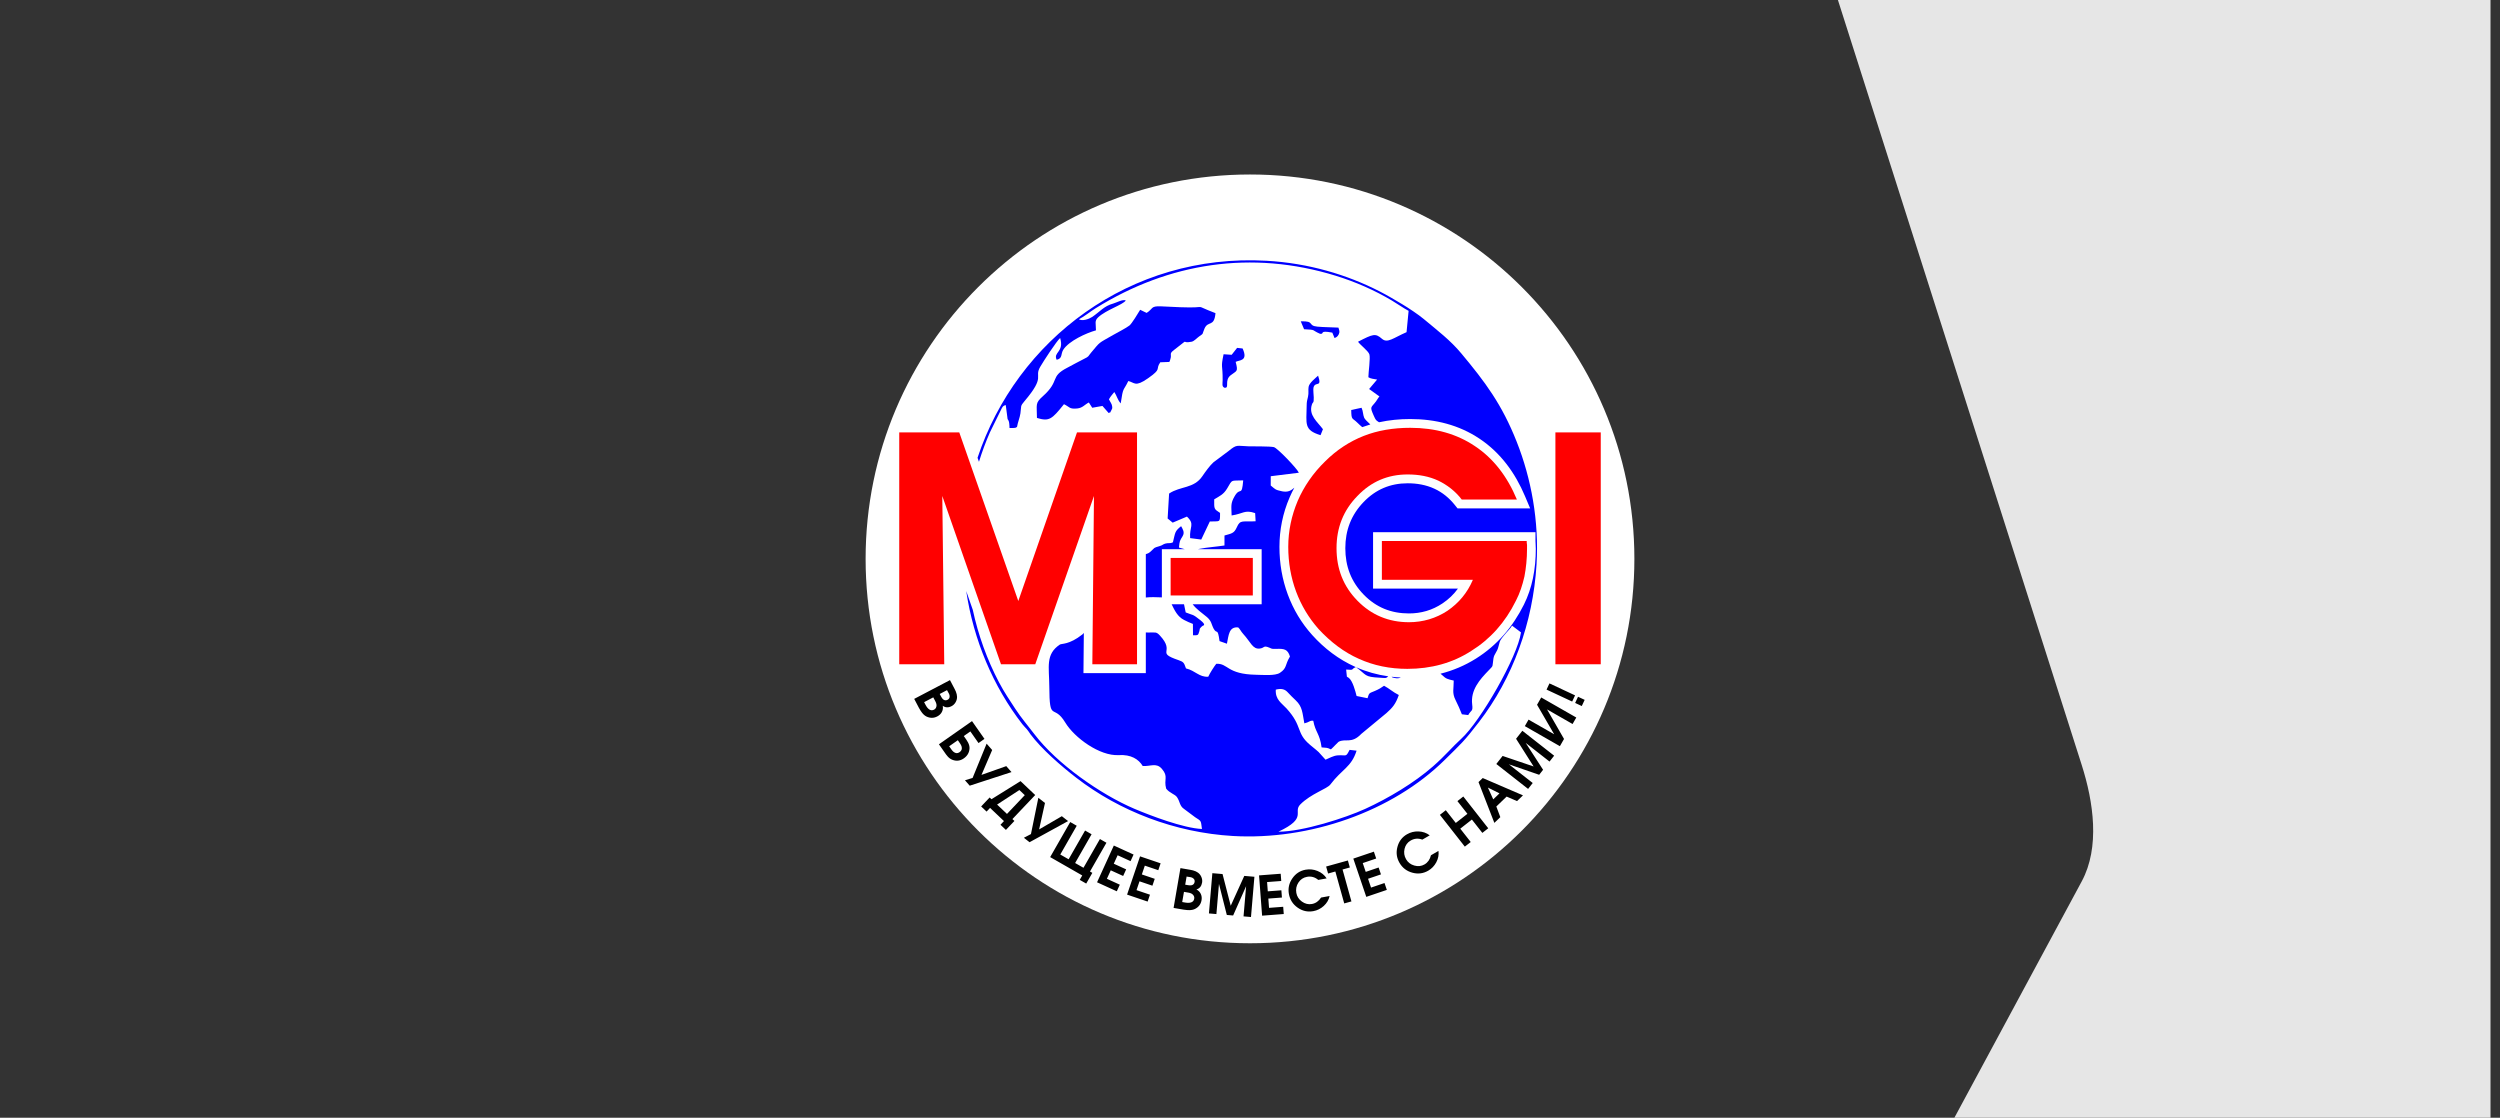
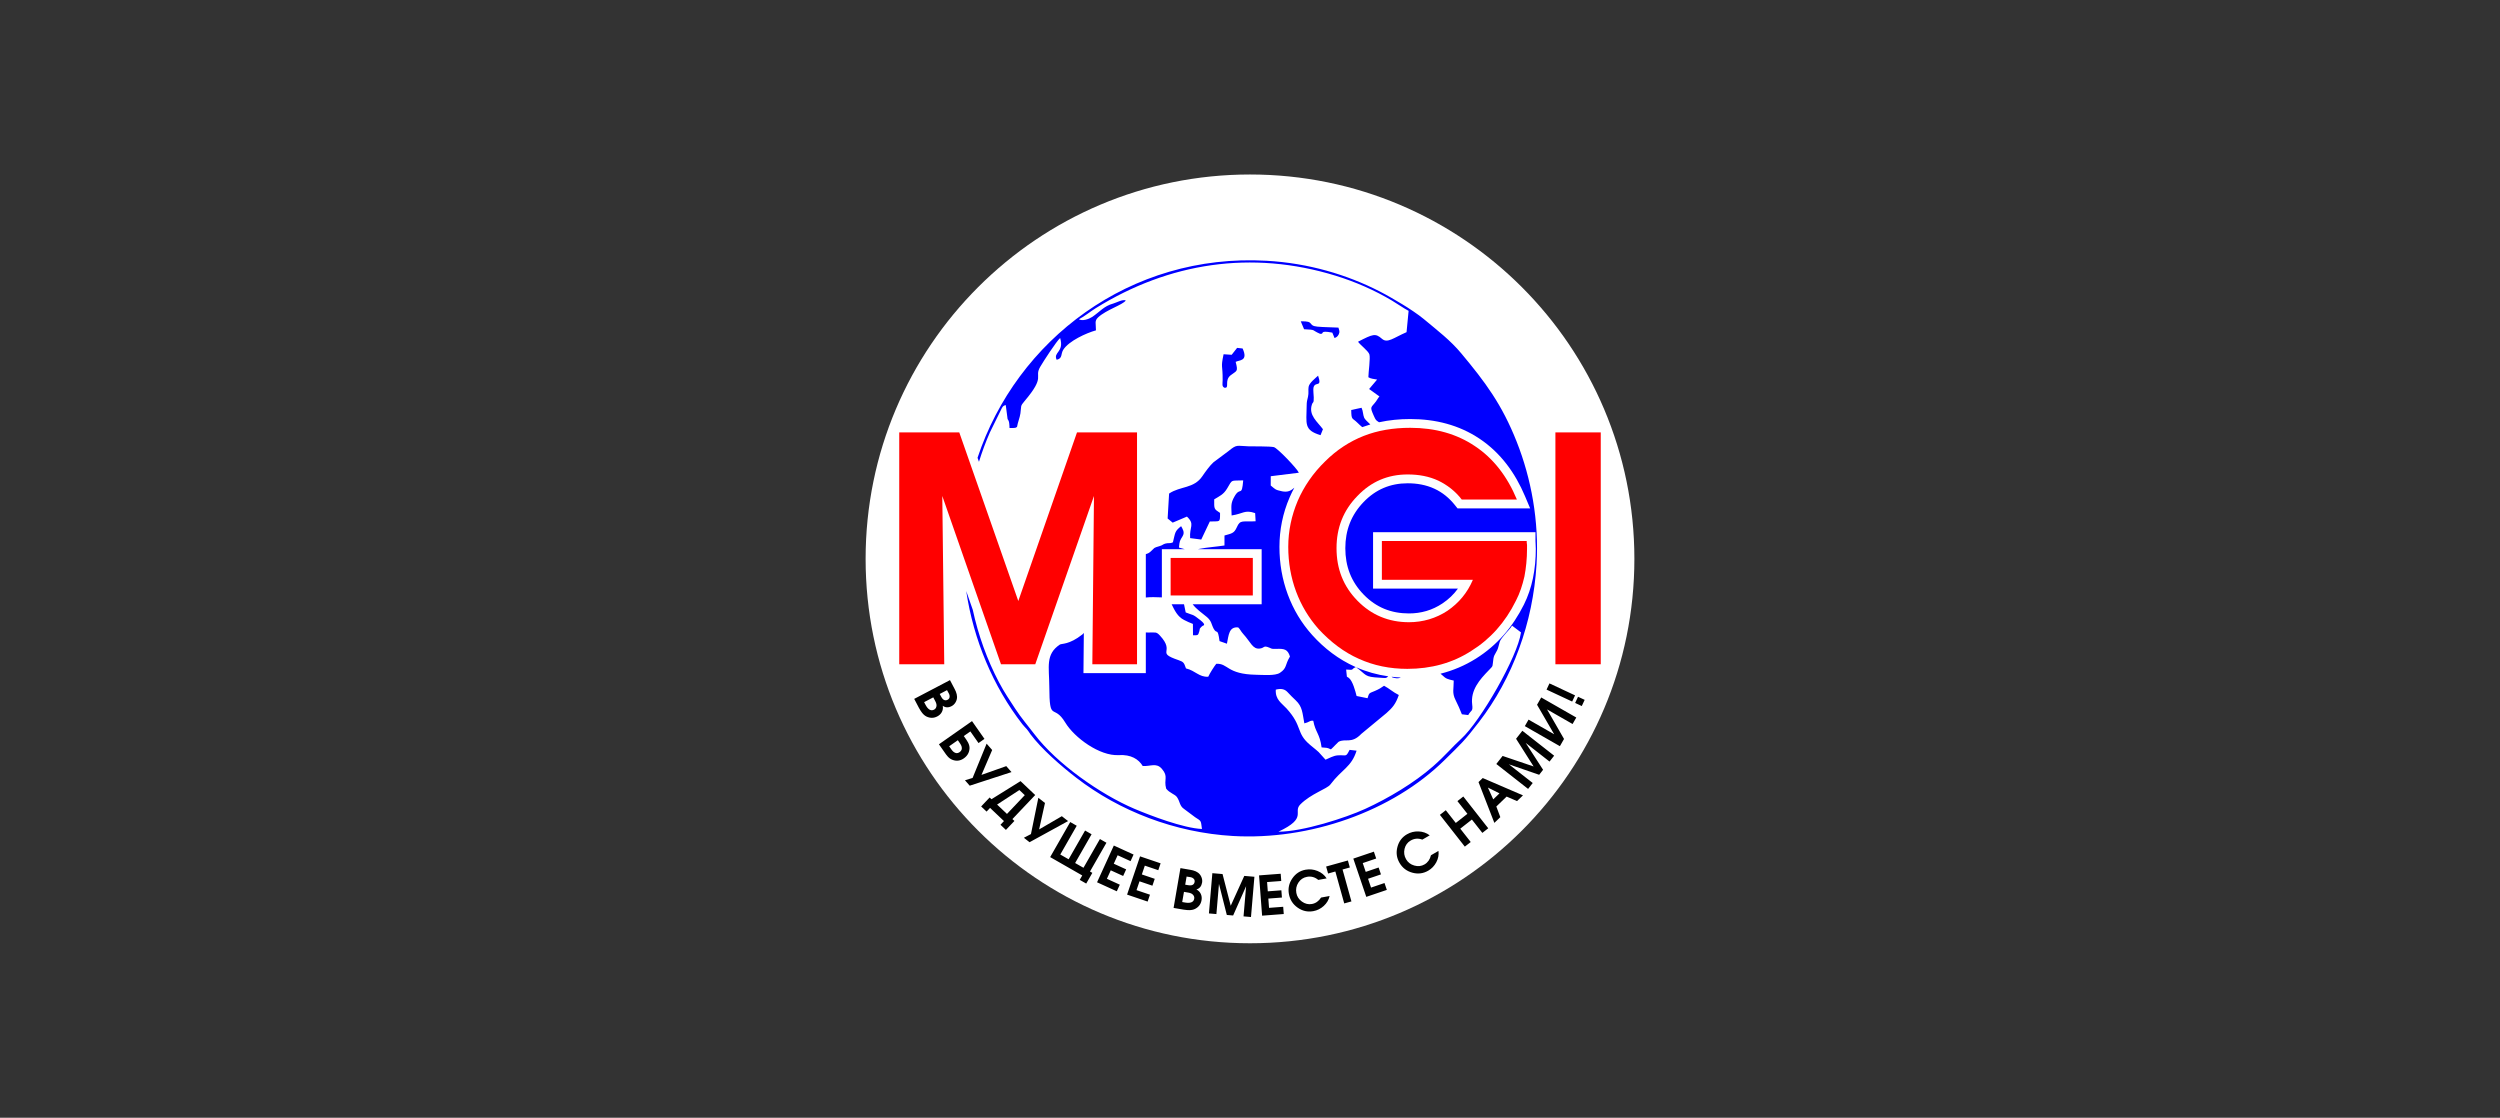
<svg xmlns="http://www.w3.org/2000/svg" xml:space="preserve" width="1085.87mm" height="485.494mm" version="1.1" style="shape-rendering:geometricPrecision; text-rendering:geometricPrecision; image-rendering:optimizeQuality; fill-rule:evenodd; clip-rule:evenodd" viewBox="0 0 30744.67 13745.97">
  <rect x="0" y="0" width="30744.67" height="13745.97" fill="#333333" stroke="none" />
  <defs>
    <style type="text/css">  .fil0 {fill:none} .fil2 {fill:blue} .fil5 {fill:#E6E6E6} .fil1 {fill:white} .fil4 {fill:black;fill-rule:nonzero} .fil3 {fill:red;fill-rule:nonzero}  </style>
  </defs>
  <g id="Слой_x0020_1">
    <rect class="fil0" y="-0" width="30744.67" height="13745.97" />
    <g id="_105554045816064">
      <path class="fil1" d="M15372.34 2145.87c2610.71,0 4727.11,2116.42 4727.11,4727.13 0,2610.71 -2116.4,4727.11 -4727.11,4727.11 -2610.71,0 -4727.13,-2116.4 -4727.13,-4727.11 0,-2610.71 2116.42,-4727.13 4727.13,-4727.13z" />
      <path class="fil2" d="M15722.48 10227.72c364.64,-171.43 172.45,-238.25 268.71,-335.07 131.47,-132.27 329.13,-191.39 368.93,-244.47 142.5,-190.02 259,-212.17 322.85,-416.61l-85.87 -9.83c-49.48,96.51 -35.67,59.59 -147.52,67.71 -53.04,3.84 -103.57,34.98 -148.53,53.16 -119.73,-129.34 -44.06,-61.41 -186.1,-178.95 -182.4,-150.9 -89.8,-227.25 -292.73,-450.61 -61.18,-67.35 -140.32,-108.7 -132.74,-232.13 69.26,-17.32 110.99,-5.38 144.91,31.09 37.99,40.82 60.25,62.98 100.03,100.46 84.31,79.43 81.47,153.58 106.22,283.27 61.98,-15.13 60.87,-30.65 94.14,-33.32l15.75 1.95c26.7,144.97 79.23,153.38 102.23,326.93 64.65,7.19 62.87,-0.81 114.43,24.39 21,-16.96 86.48,-88.35 93.15,-92.2 83.64,-48.04 158.73,29.81 280.34,-98.02l309.86 -256.41c71.83,-64.04 113.5,-109.44 151.79,-222 -73.29,-36.17 -115.17,-78.59 -181.48,-113.9 -36.65,25.84 -60.54,41.36 -112.5,63.75 -68.2,29.4 -70.66,18.5 -90.51,89.59l-134.74 -27.29c-13.88,-56.43 -48.07,-187.24 -96.2,-223.15 -1.96,-1.46 -19.75,-12.02 -23.04,-14.61l-9.17 -87.52c112.06,8.7 50.34,-1.45 118.69,-30.14 -2.45,-1.08 -4.91,-2.17 -7.35,-3.28 -204.11,-91.79 -380.11,-225.87 -529.46,-392.02 -131.11,-145.86 -230.91,-312.81 -299.09,-496.66 -69.85,-188.34 -103.03,-385.03 -103.03,-585.82 0,-210.59 41.12,-414.51 124.51,-607.78 17.86,-41.36 37.44,-81.64 58.66,-120.88 -41.09,37.57 -81.46,58.52 -150.15,44.71 -91.58,-18.42 -87.63,-29.95 -140.22,-71.57l0.4 -114.09 345.64 -43.06c-19.27,-48.11 -263.59,-304.95 -307.84,-314.99 -48.17,-10.94 -249.38,-8.24 -313.28,-9.96 -145.98,-3.93 -138.16,-28.52 -246.63,60.51l-182.55 136.3c-44.5,39.66 -102.42,120.42 -136.48,170.78 -104.44,154.42 -270.72,120.08 -409.08,213.63l-18.02 306.68 62.18 50.9 175.25 -74.38c101.99,95.59 28.48,124.02 39.35,264.66l136.71 17.74 105.34 -222.08c127.18,-6.5 126.46,19.98 125.7,-105.48 -75.93,-49.99 -72.48,-45.57 -71.88,-166.73 67.4,-41.35 114.11,-58.67 159.13,-134.03 68.96,-115.45 36.11,-92.62 197.58,-99.42 -17.21,209.75 -34.73,73.92 -104.23,192.9 -54.19,92.8 -40.44,122.61 -38.17,238.66 143.08,-21 159.98,-73.93 289.27,-28.85l5.84 100.16c-157.99,9.43 -188.74,-23.02 -229.94,71.33 -35.71,81.79 -69.51,78.51 -152.97,103.78l-0.08 122.62c-91.73,14.52 -216.56,23.38 -300.09,40.24 -9.24,1.86 -17.77,3.6 -25.7,5.22l782.99 0 0 677.69 -848.42 0c46.68,60.46 107.92,102.1 170.81,153.47 64.5,52.67 57.44,91.93 87.52,147.1 40.94,75.04 48.13,-21.71 72.25,152.42l90.72 31.88c21.75,-102.69 23.21,-212.31 138.76,-200.22 25.07,22.96 32.63,48.44 60.96,79.29 93.47,101.79 116.07,190.71 203.5,180.51 56.61,-6.6 44.62,-35.18 95.65,-19.6 54.13,16.52 33.9,26.89 106.77,23.68 99.37,-4.36 141.85,4.18 169.56,93.86 -64.32,105.98 -34.08,140.73 -122.76,200.06 -59.35,39.72 -210.07,25.71 -294.49,24.21 -362.38,-6.46 -342.59,-143.72 -489.11,-134.68 -27.31,34 -79.24,116.21 -98.6,158.9 -113.38,6.57 -156.37,-73.91 -273.73,-102.36 -1.79,-3.09 -2.92,-7.46 -3.83,-10.05 -20.38,-58.4 -26.09,-70.52 -87.85,-91.57 -289.99,-98.96 -31.09,-89.12 -228.77,-302.38 -45.41,-48.98 -52.02,-36.37 -139.66,-37.36l-33.88 -0.5 0 499.69 -766.95 0 4.63 -494.71c-5.27,7.35 -11.18,13.93 -18.15,19.44 -162.41,128.48 -254.66,109.52 -276.92,124.42 -179.22,119.88 -130.77,276.58 -129.57,512.76 2.31,457.95 50.56,204.22 196.42,445.96 112.29,186.12 423.37,414.57 658.07,400.55 150.03,-8.95 243.55,49.56 294.56,134.3 100.88,4.82 167.91,-44.36 236.19,35.58 82.95,97.11 20.09,124.34 51.84,242.33 43.15,55.47 107.25,68.02 132.33,103.69 40.24,57.26 30.09,107.79 88.98,147.18l135.2 100.98c78.73,50.15 68.86,37.69 83.73,144.42 -226.71,-9.29 -637.68,-166.18 -830.09,-247.99 -419.79,-178.48 -955.06,-555.79 -1230.11,-917.51 -76.11,-100.09 -165.57,-204.93 -233.69,-309.71 -68.48,-105.31 -137.08,-205.02 -202.11,-328.69 -147.18,-279.97 -255.09,-580.58 -322.26,-890.98l-80.72 -231.28c89.86,600.29 329.23,1171.32 690.32,1637.48 20.13,25.98 31.14,33.78 55.73,62.02 20.36,23.37 26.48,38.07 44.55,62.12 136.44,181.6 373.04,387.9 562.8,534.44 530.47,409.68 1212.75,674.78 1927.31,716.3 937.36,54.46 1958.73,-298.24 2604.41,-936.31 207.81,-205.36 234.95,-224.13 420.39,-464.97 413.15,-536.61 664.81,-1217.87 708.14,-1938.81 32.12,-534.53 -65.75,-1057.36 -243.28,-1506.56 -182.66,-462.22 -387.08,-734.6 -682.13,-1088.43 -135.96,-163.02 -287.78,-277.2 -462.02,-422.96 -63.07,-52.76 -186.37,-135.5 -265.99,-182.77 -94.8,-56.27 -175.51,-105.34 -278.6,-158.12 -399.62,-204.65 -872.09,-345.95 -1388,-375.21 -1680.28,-95.29 -3074.48,976.15 -3554.37,2422.78l17.32 49.6c37.74,-121.89 82.25,-242.1 133.81,-359.91l132.21 -268.99c18.32,-36.25 24.7,-61.49 63.69,-68.55l22.52 172.25c3.73,6.07 8.51,10.05 13.13,22.61 4.51,12.29 4.78,16.22 6.81,29.41 2.92,18.97 2.81,38.44 3.63,57.51 14.74,-0.41 45.05,0.89 57.31,-0.79 29.26,-4.03 15.49,-0.95 35.16,-13.56 9.82,-58.54 33.85,-111.27 41.66,-165.26 13.96,-96.65 -5.71,-84.88 51.05,-151.73 265.89,-313.22 112.63,-284.83 192.56,-421.28 45.02,-76.89 197.28,-310.57 245,-354.28 52.61,176.38 -89.65,173.25 -42.55,268.01 75.49,-17.61 47.26,-71.3 81.87,-124.88 69.03,-106.87 281.76,-204.32 400.91,-237.11 0.63,-85.36 -21.03,-115.64 27.67,-160.69 99.65,-92.19 302.62,-153.18 339.37,-206.72 -35.74,-18.55 -117.47,27.82 -154.84,37.84 -114.59,30.72 -167.05,103.99 -259.46,165.13 -39.32,26.01 -120.02,54.07 -162.86,27.94 61.2,-30.04 139.93,-94.35 207.96,-136.58 899.69,-558.36 1915.12,-717.62 2948.68,-399.18 244.85,75.44 480.95,179.13 695.78,307.46 70.94,42.37 139.72,91.69 202.68,125.1l-25.29 261.96c-162.41,70.69 -235.25,140.66 -302.83,81.28 -80.95,-71.13 -110.22,-57.92 -293.98,36.58 30.72,43.05 127.23,113.54 139.94,155.44 13.75,45.31 -12,218.2 -12.64,281.23 29.09,18.19 65.21,20.82 107.42,28.51l-98.24 116.16 127.06 91.38c-20.11,22.55 -23.19,34.85 -41.56,59.76 -60.03,81.42 -80.76,58.4 -31.09,171.23 30.39,69.06 29.85,59.98 67.45,86.51 125.62,-27.37 254.27,-39.59 383.82,-39.59 306.95,0 598.98,71.44 855.23,243.69 258.01,173.42 436.11,420.73 556.09,704.86l63.47 150.3 -893.09 0 -32.49 -40.68c-68.58,-85.87 -151.55,-155.13 -251.56,-201.24 -103.82,-47.88 -215.24,-66.94 -329.07,-66.94 -214.51,0 -393.7,76.31 -542.41,230.88 -152.9,158.93 -224.48,347.2 -224.48,567.43 0,222.28 71.13,412.13 226.64,571.58 152.87,156.73 337,230.74 555.64,230.74 149.89,0 287.18,-39.7 411.95,-122.89 75.9,-50.58 139.18,-111.3 190.33,-182.14l-1043.41 0 0 -693.74 1997.36 0 0 108.2c0,13.66 0.94,27.74 1.79,41.39 1.14,18.17 2.21,36.65 2.21,54.88 0,122.05 -10.67,244.25 -35.71,363.8 -23.4,111.63 -59.75,220.17 -110.72,322.29 -136.33,273.16 -329.61,500.58 -588.87,663.09 -138.07,86.54 -284.15,147.99 -436.76,186.33 7.55,5.21 15.72,12.12 24.76,21.1 41.47,41.13 64.55,46.88 137.86,63.37 0.75,103.62 -22.6,149.72 21.67,237.79 29.8,59.29 55.92,118.6 78.58,176.71l78.01 9.64c35.91,-65.41 60.08,-39.22 48.85,-129.9 -21.98,-177.47 92.78,-306.45 202.85,-420.06 63.52,-65.57 41.81,-36.85 58.19,-144.28 9.32,-61.21 45.04,-76.71 62,-148.67 21.2,-89.93 29.73,-86.01 71.87,-140.61 28.76,-37.27 75.27,-79.83 95.46,-116.12l109.85 82.92c-42.37,300.14 -498.37,1093.89 -735.51,1309.1 -109.6,99.46 -194.05,204.62 -346.01,338.12 -229.66,201.75 -546.49,391.43 -834.14,523.1 -241.92,110.74 -769.92,281.08 -1066.78,280.61zm953.68 -2022.7c133.02,95.46 96.24,120.34 293.16,129.28 62.76,2.84 75.53,12.26 102.8,-16.99 -135.93,-19.32 -268.5,-56.12 -395.96,-112.29zm436.85 117.59c23.88,12.46 -14.12,2.72 34.65,14.43 33.9,8.13 58.25,5.09 79.1,-5.22 -38.14,-1.79 -76.07,-4.84 -113.75,-9.21zm-260.69 -3102.74c-37.78,-34.32 -68.6,-65.82 -75.27,-81.13 -16.47,-37.77 -12.39,-80.83 -32.82,-123.98l-126.96 27.16c1.86,128.92 10.8,92.14 75.73,156.62 21.33,21.18 40.56,38.47 59.69,54.37 32.92,-12.22 66.15,-23.21 99.63,-33.03zm-2283.96 1533.65c-16.42,-5.49 -38.46,-12.15 -69.94,-19.84 8.26,-84.89 10.25,-81.1 45.99,-141.09 28.32,-47.53 -0.64,-87.08 -19.38,-121.84 -80.25,65 -69.74,75.1 -100.64,198.37 -43.14,19.98 -48.47,3.05 -94.4,16.18 -30.35,8.66 -29.34,18.49 -65.76,29.53 -89.95,27.26 -52.05,13.9 -117.13,70.8 -18.57,16.23 -37.3,24.69 -56.03,29.38l0 533.06c60.51,-6.78 125.24,-4.81 197.41,-1.56l0 -593 279.89 0zm-159.72 677.69c36.91,75.49 72.96,153.41 153.54,193.31 33.43,16.56 69.54,34.58 108.09,48.48l1.21 139.77c63.16,-0.28 61.78,2.65 77.2,-48.43 12.73,-42.16 -5.83,-19.08 20.4,-49.72 9.17,-10.71 5.09,-4.11 20.01,-17.71 4.88,-4.44 54.34,-5.63 -28.12,-70.86 -104.13,-82.37 -81.81,-54.41 -179.45,-94.65l-20.67 -100.2 -152.2 0z" />
-       <path class="fil2" d="M14101.16 3848.16l-79.56 -38.42c-25.3,42.06 -102.74,170.47 -131.61,193.25 -38.49,30.41 -152.7,89.01 -201.65,117.04 -191.21,109.54 -152.25,77.7 -268.75,215.13 -43.43,51.24 -23.41,46.68 -87.42,77.9 -69.94,34.12 -138.41,74.01 -208.32,110.06 -218.07,112.46 -82.58,156.56 -299.29,350.08 -97.69,87.23 -72.49,98.53 -72.23,266.56 151.28,46.65 184.71,15.34 332.3,-169.05 70.39,33.09 63.95,63.45 165.34,52.4 64.6,-7.05 89.6,-48.06 140.63,-73.5l41.66 64.97 125.65 -22.33 76.47 87.33c28.76,-21.06 4.44,21 34.24,-37.16 13.28,-25.95 10.93,-24.54 8.06,-47.73 -3.73,-30.21 -25.46,-53.87 -39.01,-84.14 24.31,-42.75 40.6,-56.71 66.01,-89.45 31.05,45.04 37.47,92.91 78.71,140.07 30.71,-212.22 32.92,-147.52 93.34,-275.36 79.37,19.14 83.47,77.41 240.23,-32.09 180.14,-125.86 87.43,-103.04 153.05,-198.26 133.29,-8.1 107.74,8.27 122.18,-32.48 25.48,-71.91 -21.11,-67.54 47.08,-119.23 216.96,-164.41 63.72,-71.58 216,-101.18 31.23,-6.06 63.62,-44.43 91.12,-63.75 63.69,-44.79 33.91,-20.66 67.5,-98.02 44.16,-101.68 119.17,-13.08 135.09,-189.65 -311.72,-118.99 -47.65,-57.9 -433.73,-72.9 -79.09,-3.07 -159.36,-7.22 -237.15,-10.88 -129.87,-6.12 -95.06,31.1 -175.93,80.78z" />
      <path class="fil2" d="M15146.8 4363.21l-99.29 -6.78c-37.57,177.86 -9.79,119.71 -11.61,318.71 -0.44,48.97 -11.63,75.37 21.24,93.06 71.66,9.56 -7.96,-88.18 79.95,-155.35 73.78,-56.37 91.49,-38.52 58.93,-162.56 41.56,-24.14 158.39,-5.15 85.42,-164.68l-67.52 -7.42 -67.11 85.02z" />
      <path class="fil2" d="M16239.94 5351.68l29.39 -73.4c-67.14,-90.76 -179.79,-172.39 -135.59,-303.67 12.63,-37.52 24.02,-9.66 22.57,-86.68 -0.51,-26.89 -8.64,-96.94 -3.65,-119.43 19.52,-88.07 110.26,7.92 56.98,-148.76 -30.43,29.92 -108.28,87.72 -116.57,137.52 -6.76,40.62 3.46,73.37 -7.15,120.82 -11.48,51.31 -15.98,54.59 -16.7,114.73 -2.67,221.73 -35.93,296.12 170.72,358.87z" />
      <path class="fil2" d="M15996.8 3951.97l40.61 96.81c157.11,7.22 87.23,9.88 197.14,56.44 61.24,5.85 -22.52,-47.72 150.15,-14.6l27.41 66.53c12.57,-5.48 37.73,-13.68 52.36,-46.9 14.11,-32.03 5.9,-44.77 -4.69,-81.39 -83.84,-4.84 -177.26,-4.22 -258.48,-11.88 -125.34,-11.82 -27.78,-72.11 -204.49,-65.03z" />
      <path class="fil3" d="M11612.3 8169.35l-553.55 0 0 -2852.07 738.06 0 726.06 2073.87 722.03 -2073.87 738.1 0 0 2852.07 -549.55 0 20.04 -2069.86 -722.03 2069.86 -421.2 0 -722.05 -2069.86 24.08 2069.86zm3794.72 -1307.69l0 461.29 -1010.84 0 0 -461.29 1010.84 0zm3368.16 -208.59c0,12.02 0,28.08 4.01,48.12 0,20.08 0,36.13 0,48.17 0,120.32 -12.02,236.67 -32.08,340.94 -24.07,104.31 -56.16,204.58 -104.29,296.85 -132.38,268.74 -316.91,473.32 -549.55,617.74 -228.66,148.41 -493.4,220.63 -786.23,220.63 -212.6,0 -413.16,-40.11 -597.68,-124.34 -180.52,-80.23 -344.98,-204.58 -493.39,-365.06 -120.35,-136.36 -212.6,-288.82 -276.8,-461.28 -64.17,-172.5 -96.25,-357 -96.25,-549.56 0,-196.55 40.11,-385.08 116.32,-565.59 76.22,-176.51 188.54,-340.97 336.96,-485.36 140.37,-140.41 300.82,-244.69 473.32,-312.9 172.5,-68.19 365.03,-100.28 573.61,-100.28 308.88,0 573.63,76.21 794.25,224.62 224.62,148.43 397.14,369.05 517.45,657.86l-677.9 0c-80.23,-104.3 -180.52,-180.49 -288.81,-232.65 -112.34,-52.16 -236.67,-76.21 -377.08,-76.21 -244.69,0 -449.26,88.25 -617.74,264.73 -172.49,176.51 -256.73,389.11 -256.73,641.84 0,256.71 84.25,469.34 256.73,645.82 172.5,176.49 385.1,264.76 633.8,264.76 172.5,0 332.95,-48.14 473.33,-140.41 140.4,-96.28 244.69,-220.6 312.87,-381.08l-1119.14 0 0 -477.35 1781.01 0zm353 1516.29l0 -2852.07 557.57 0 0 2852.07 -557.57 0z" />
      <path class="fil4" d="M11740.43 8473.98c5.99,11.41 10.8,21.54 14.37,30.29 9.48,23.37 14.47,45.18 14.83,65.62 0.3,23.24 -5.59,45.32 -17.66,65.95 -12.16,21.2 -28.34,37.15 -48.68,47.82 -40.6,21.3 -77,19.91 -109.41,-4.21 5.01,27.87 1.31,53.35 -10.93,76.59 -12.03,22.9 -30.78,40.96 -56.09,54.23 -43.06,22.6 -87.46,23.13 -133.05,1.6 -19.64,-9.69 -37.67,-25.03 -54.17,-46.1 -10.8,-13.32 -23.72,-33.63 -38.93,-60.7l-57.85 -110.23 439.89 -230.81 57.69 109.95zm-357.77 195.05c15.35,29.29 32.38,48.95 50.92,58.96 17.27,9.29 35.2,9 54.06,-0.91 19.15,-10.05 29.09,-27.78 29.94,-53.17 -0.2,-10.27 -2.57,-21.04 -6.95,-32.29l-6.91 -15.35 -26.41 -50.3 -112.52 59.04 17.87 34.02zm189.21 -105.59l8.4 14.57c6.68,10.8 13.4,18.79 20.02,23.91 16.49,12.61 34.45,13.82 53.8,3.66 18.25,-9.58 26.36,-25.47 24.22,-47.89 -0.46,-7.86 -3.39,-17.32 -8.93,-28.35l-7.75 -14.03 -7.32 -13.24 -7.82 -14.88 -89.9 47.18 15.27 29.08zm207.4 539.46l-106.46 74.58 29.26 41.77c8.58,11.48 16.4,20.11 23.21,25.73 25.17,21.08 50.46,22.8 75.7,5.12 25.51,-17.86 33.51,-41.8 24.23,-71.84 -3.01,-9.38 -8.45,-20.08 -16.06,-32.12l-29.88 -43.23zm254.34 35.13l-100.23 -143.08 -80.96 56.7 32.22 45.99c8.17,12.47 14.97,23.72 20.23,33.59 13.64,26.29 19.67,50.92 18.12,73.91 -2.98,50.24 -26.42,90.61 -70.11,121.22 -44.14,30.92 -90.89,36.85 -140.38,17.75 -20.73,-7.92 -39.56,-21.13 -56.66,-39.66 -6.54,-7.19 -13.77,-15.95 -21.65,-26.43l-87.45 -124.82 406.87 -285.01 153.14 218.62 -73.14 51.24zm99.79 7.38l68.25 78.03 -131.37 306.11 304.78 -107.91 64.19 73.37 -513.71 167.26 -58.36 -66.72 93.77 -28.45 172.45 -421.69zm469.24 633.32l-66.42 -63 -273.97 178.61 121.47 115.21 218.92 -230.82zm-299.03 363.97l42.95 -45.29 -170.74 -161.94 -42.96 45.29 -66.75 -63.31 104.42 -110.09 22.43 21.28 357.56 -222.45 180.34 171.05 -280.4 295.63 24.56 23.3 -104.41 110.08 -67 -63.54zm465.91 -331.75l81.57 63.95 -72.15 325.21 279.38 -162.72 76.72 60.16 -473.62 259.9 -69.75 -54.7 86.85 -45.39 91.01 -446.41zm145.27 729.44l246.73 -431.17 80.04 45.82 -202.36 353.64 102.61 58.71 202.36 -353.64 80.04 45.8 -202.36 353.65 102.61 58.71 202.36 -353.65 80.06 45.82 -202.38 353.65 29.09 16.63 -75.36 131.7 -79.76 -45.65 31 -54.17 -394.69 -225.84zm1025.76 -31.27l-37.09 81.23 -158.91 -72.56 -47.48 103.98 152.39 69.58 -37.09 81.25 -152.4 -69.58 -47.56 104.17 158.91 72.58 -37.09 81.23 -242.82 -110.86 206.32 -451.89 242.82 110.87zm332.53 107.85l-28.68 84.58 -165.46 -56.07 -36.69 108.25 158.67 53.78 -28.68 84.59 -158.66 -53.79 -36.78 108.47 165.46 56.07 -28.66 84.59 -252.8 -85.7 159.47 -470.46 252.8 85.69zm366.28 80.01c12.7,2.19 23.67,4.53 32.79,7.01 24.32,6.7 44.66,15.99 61.11,28.15 18.64,13.89 32.58,31.98 41.62,54.12 9.42,22.55 12.26,45.09 8.36,67.74 -7.78,45.16 -31.03,73.23 -69.88,84.28 25.17,12.97 43.15,31.41 54.16,55.25 10.86,23.48 13.79,49.35 8.95,77.5 -8.26,47.93 -34.85,83.5 -79.64,106.6 -19.64,9.69 -42.78,14.69 -69.55,14.97 -17.13,0.47 -41.11,-1.62 -71.85,-6l-122.69 -21.11 84.27 -489.56 122.36 21.06zm-62.71 402.65c32.58,5.6 58.54,4.04 77.77,-4.58 17.88,-8.06 28.55,-22.49 32.15,-43.48 3.68,-21.31 -4.37,-39.98 -23.99,-56.09 -8.29,-6.09 -18.28,-10.77 -29.87,-14.13l-16.39 -3.84 -55.99 -9.64 -21.57 125.23 37.88 6.53zm31.23 -214.42l16.67 2.19c12.63,1.26 23.06,0.78 31.16,-1.35 20.03,-5.42 31.93,-18.96 35.63,-40.48 3.49,-20.32 -4.2,-36.44 -23.28,-48.36 -6.53,-4.43 -15.82,-7.85 -27.94,-10.16l-15.85 -2.38 -14.97 -2.23 -16.56 -2.85 -17.23 100.05 32.37 5.58zm426.83 -136.4l100.66 389.82 166.65 -367.08 124.62 10.61 -42.14 494.97 -91.56 -7.79 31.61 -371.25 -159.57 360.36 -77.83 -6.63 -96.36 -382.13 -31.6 371.25 -91.9 -7.82 42.14 -494.98 125.27 10.67zm715.16 -3.65l6.75 89.06 -174.2 13.23 8.66 113.96 167.05 -12.68 6.77 89.06 -167.06 12.68 8.67 114.19 174.21 -13.23 6.76 89.05 -266.16 20.22 -37.61 -495.35 266.17 -20.2zm601.61 273.67c-10.16,46.95 -34.27,87.89 -72.49,122.62 -37.29,33.66 -79.91,54.84 -127.87,63.55 -70.01,12.72 -134.35,-1.69 -193.05,-43.3 -58.77,-41.38 -94.41,-97.19 -107.17,-167.43 -12.53,-68.9 1.38,-132.82 41.93,-191.78 40.43,-58.94 94.75,-94.67 163,-107.06 49.73,-9.04 98.36,-4.09 145.89,14.96 48.63,19.41 86.41,50.02 113.16,91.86l-103.1 18.73c-40.79,-34.62 -87.18,-47.26 -139.32,-37.8 -44.32,8.06 -79.31,31.73 -104.91,70.77 -25.17,38.85 -33.64,81.27 -25.31,127.15 7.93,43.66 30.9,79.23 68.79,106.51 38.37,27.54 79.23,37.43 122.78,29.53 46.09,-8.37 83.66,-34.79 112.72,-79.25l104.97 -19.07zm-18.94 -276.4l-23.94 -86.04 267.53 -74.42 23.92 86.04 -89.49 24.9 109.18 392.55 -88.52 24.62 -109.2 -392.55 -89.49 24.9zm563.13 -269.18l28.68 84.59 -165.46 56.07 36.69 108.26 158.66 -53.79 28.68 84.59 -158.67 53.78 36.78 108.46 165.44 -56.07 28.68 84.58 -252.8 85.69 -159.47 -470.48 252.8 -85.68zm794.41 -8.91c6.31,47.62 -2.54,94.28 -26.76,139.9 -23.71,44.27 -56.67,78.62 -98.86,103.02 -61.59,35.64 -127.02,43.84 -196.33,24.53 -69.29,-19.07 -121.71,-59.57 -157.47,-121.34 -35.07,-60.62 -43.6,-125.47 -25.37,-194.67 18.12,-69.13 57.18,-121.12 117.21,-155.85 43.74,-25.31 91.18,-37.09 142.36,-35.25 52.33,1.83 98.23,17.85 137.55,48.2l-90.7 52.47c-50.1,-18.79 -98.02,-15.01 -143.89,11.53 -38.99,22.56 -63.94,56.67 -74.82,102.06 -10.56,45.08 -4.19,87.87 19.17,128.23 22.22,38.41 55.88,64.12 100.74,77 45.42,12.94 87.22,8.43 125.53,-13.73 40.55,-23.45 66.97,-61.03 79.29,-112.69l92.34 -53.42zm90.23 -500.53l122.79 156.62 142.95 -112.08 -122.8 -156.62 72.32 -56.7 306.51 390.92 -72.31 56.7 -128.61 -164.03 -142.95 112.09 128.61 164.03 -72.58 56.9 -306.51 -390.92 72.58 -56.91zm454.13 -395.86l495.01 213.23 -73.11 70.29 -127.77 -55.32 -126.92 122.01 49.24 130.79 -73.36 70.5 -194.87 -501.73 51.79 -49.77zm63.47 117.13l65.84 145.31 76.75 -73.78 -142.59 -71.53zm181.18 -388.76l381.23 129.46 -215.7 -340.58 77.17 -98.41 390.92 306.52 -56.7 72.31 -293.21 -229.9 213.97 330.96 -48.18 61.47 -372.46 -128.83 293.21 229.9 -56.91 72.58 -390.92 -306.52 77.58 -98.94zm906.01 -472.39l-45.63 79.76 -314.06 -179.72 208.86 363.54 -50.87 88.89 -431.16 -246.72 45.8 -80.04 314.94 180.21 -210.42 -362.88 51.38 -89.77 431.16 246.73zm-15.11 -272.53l-35.57 76.15 -314.92 -147.14 35.57 -76.15 314.92 147.14zm118.18 55.22l-35.57 76.14 -81.63 -38.14 35.57 -76.14 81.63 38.14z" />
    </g>
-     <path class="fil5" d="M22602.56 0l8025.37 0 0 13745.97 -6593.23 0 1566.2 -2907.01c226.16,-419.77 144.78,-976.16 0,-1430.47l-2998.35 -9408.49z" />
+     <path class="fil5" d="M22602.56 0c226.16,-419.77 144.78,-976.16 0,-1430.47l-2998.35 -9408.49z" />
  </g>
</svg>